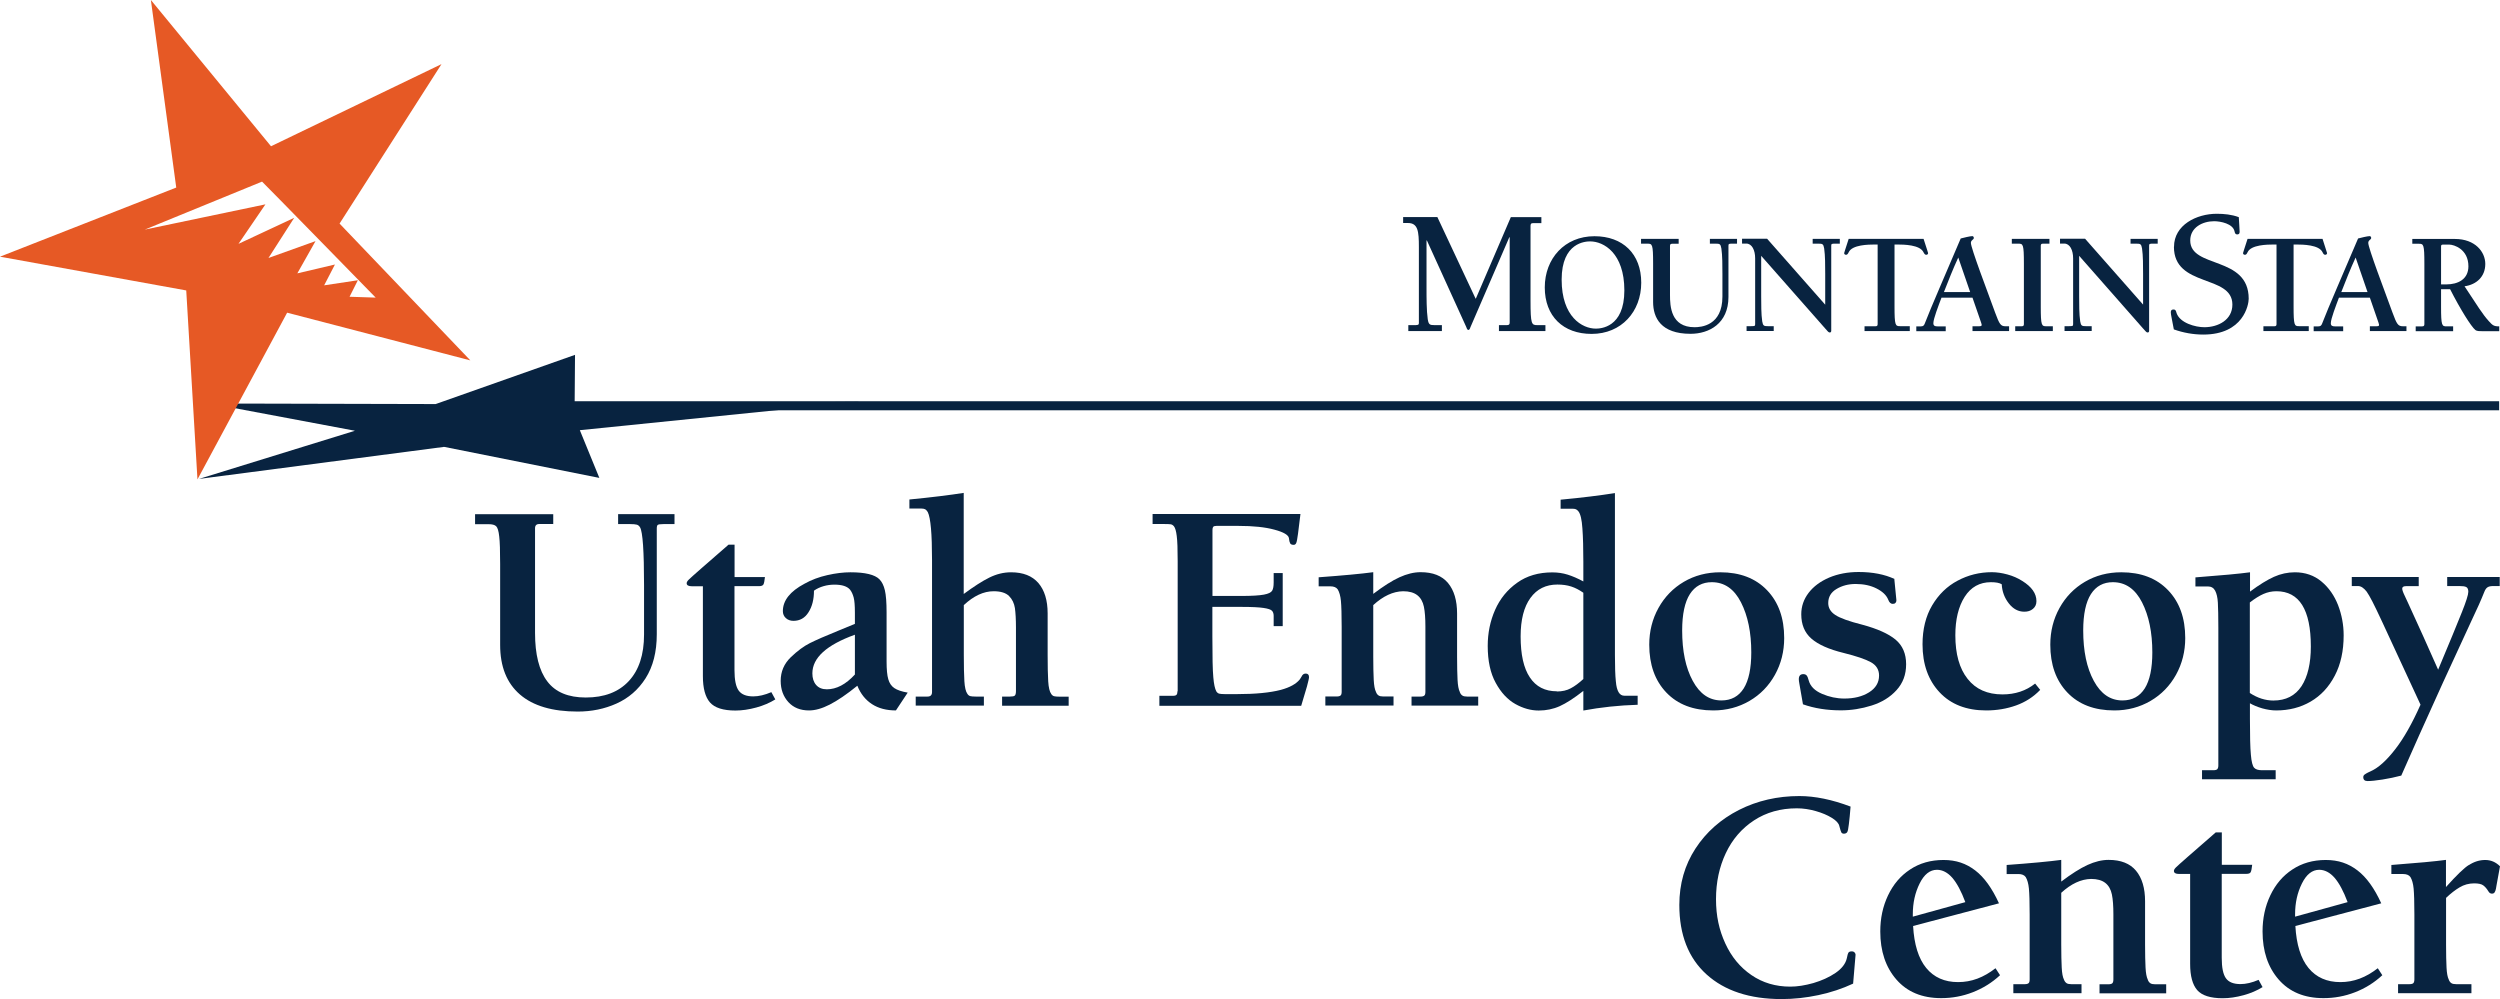
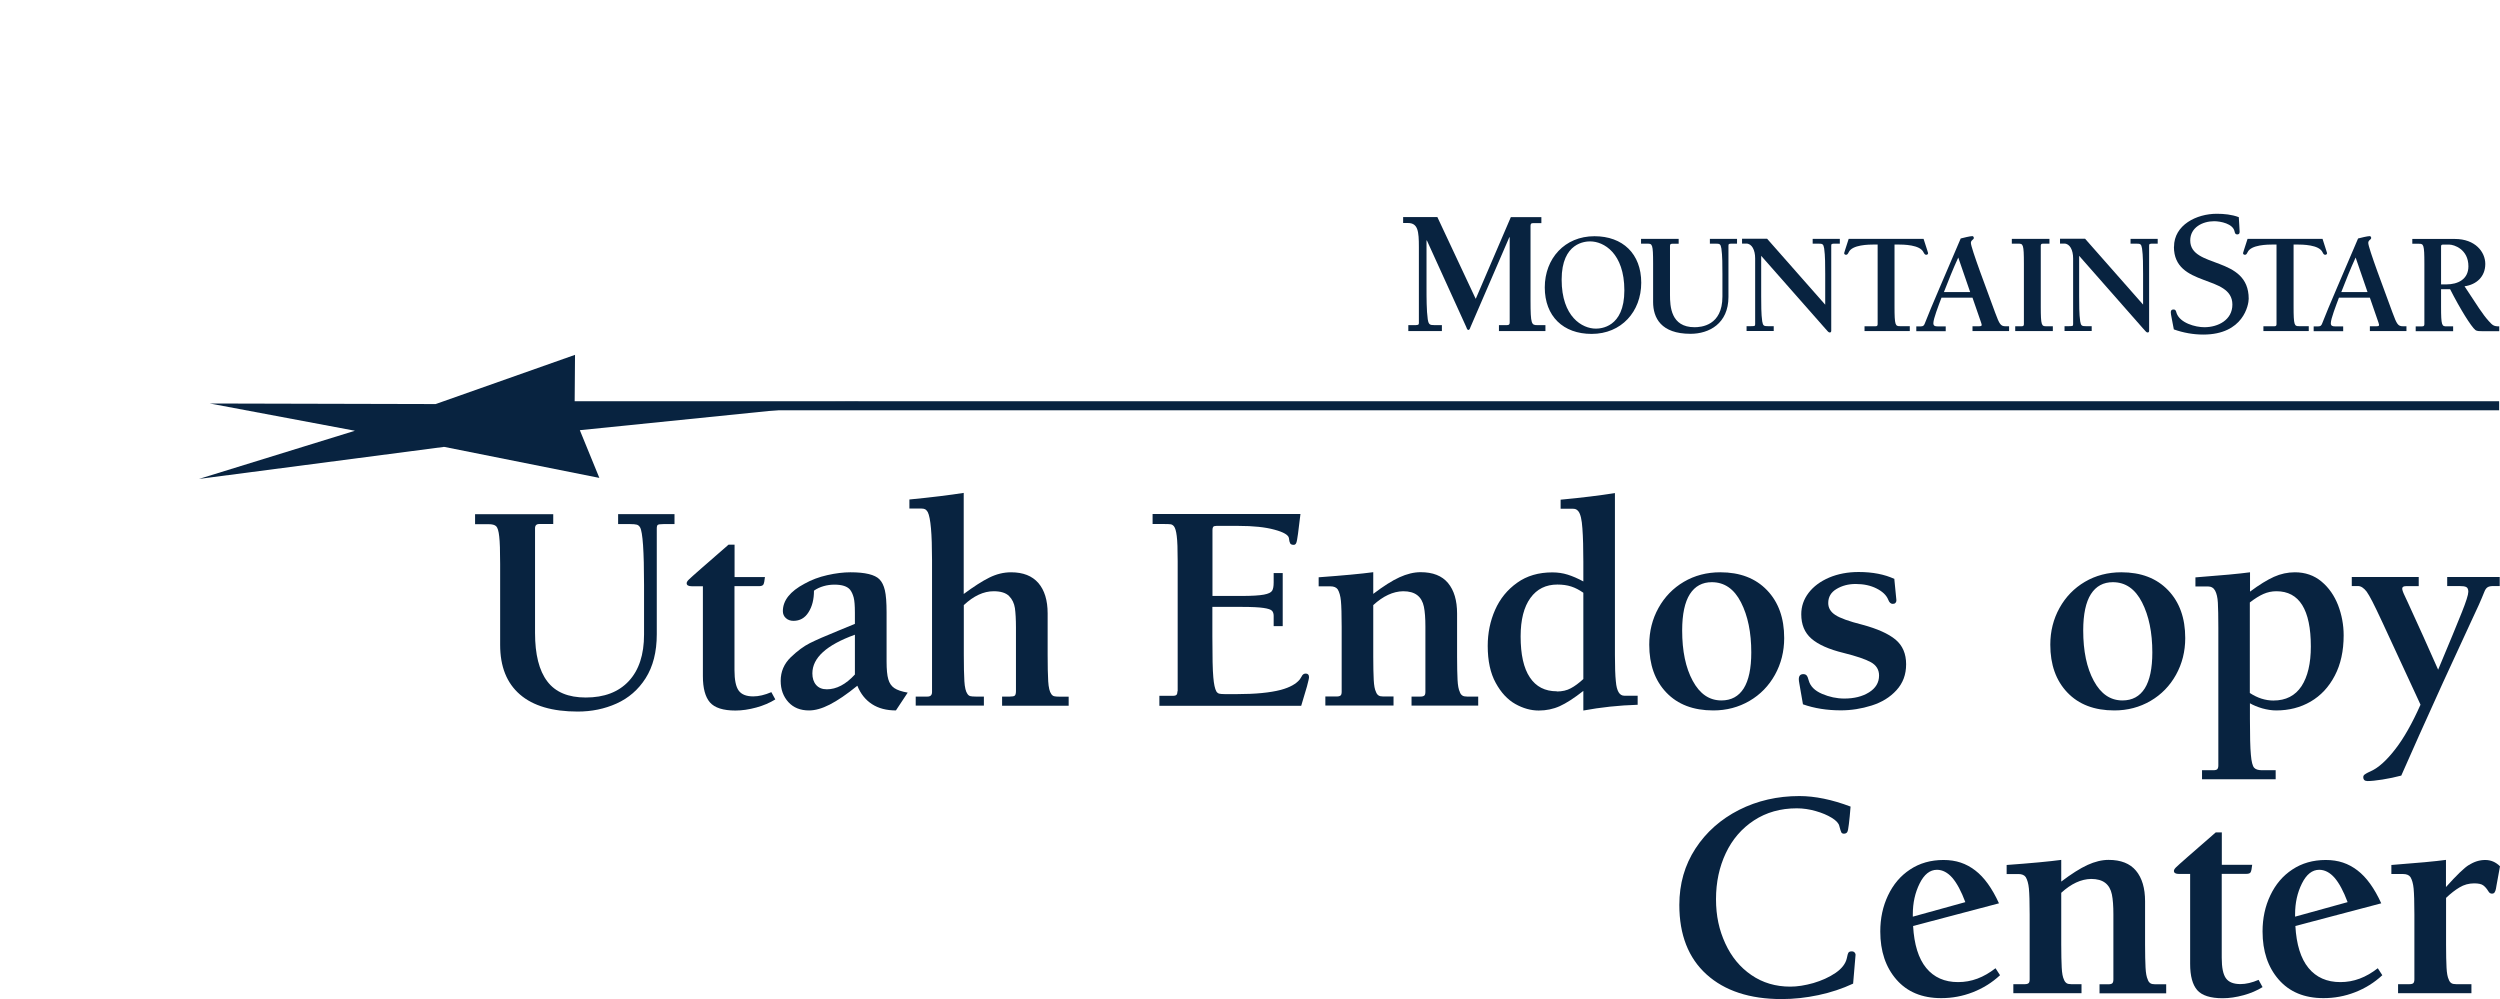
<svg xmlns="http://www.w3.org/2000/svg" id="Layer_2" viewBox="0 0 265.12 105.95">
  <defs>
    <style>.cls-1{fill:#e65925;}.cls-2{fill:#082340;}</style>
  </defs>
  <g id="LOGOS_GO_HERE">
    <polygon class="cls-2" points="60.94 42.82 91.12 42.61 61.49 45.62 63.56 50.68 47.09 47.39 21.1 50.79 37.64 45.68 22.26 42.79 46.2 42.85 60.98 37.63 60.94 42.82" />
-     <path class="cls-1" d="M36.01,23.71L46.82,6.8,28.74,15.51,16,0l2.69,19.89L0,27.22l19.75,3.58,1.19,20.04,9.51-17.68,19.43,5.06-13.87-14.51Zm-1.64,6.56l1.15-2.22-3.99,.94,1.93-3.42-4.99,1.79,2.73-4.26-5.91,2.76,2.86-4.19-12.8,2.68,12.44-5.09c.26,.23,12.05,12.3,12.05,12.3l-2.77-.09,.88-1.75-3.58,.54Z" />
    <rect class="cls-2" x="56.15" y="42.55" width="208.88" height=".96" />
    <g>
      <path class="cls-2" d="M156.51,31.67l3.71-8.64h3.24v.63h-.86c-.25,0-.29,.11-.29,.3v7.93c0,2.51,.11,2.59,.72,2.59h.86v.63h-4.93v-.63h.85c.25,0,.29-.11,.29-.3v-9.02h-.04l-4.11,9.51c-.04,.1-.09,.32-.23,.32s-.19-.23-.23-.32l-4.17-9.17h-.04v5.02c0,1.05,0,2.42,.13,3.33,.09,.59,.23,.63,.74,.63h.76v.63h-3.56v-.63h.53c.5,0,.59,0,.59-.25v-8.03c0-1.66-.09-2.55-1.16-2.55h-.51v-.63h3.63l4.05,8.64Z" />
      <path class="cls-2" d="M169.23,34.85c-1.42,0-3.62-1.23-3.62-5.2s2.56-4.05,3.03-4.05c1.42,0,3.62,1.23,3.62,5.2s-2.56,4.05-3.04,4.05Zm-.44,.56c3.16,0,5.26-2.37,5.26-5.43s-1.96-4.93-4.96-4.93c-3.16,0-5.27,2.37-5.27,5.43s1.96,4.93,4.96,4.93Z" />
      <path class="cls-2" d="M178.02,25.85h-.69c-.2,0-.23,.09-.23,.25v5.17c0,1.22,.09,3.43,2.6,3.43,.69,0,2.96-.15,2.96-3.25v-2.4c0-.85,0-1.96-.11-2.7-.08-.48-.18-.51-.6-.51h-.62v-.51h2.88v.51h-.43c-.4,0-.48,0-.48,.2v5.45c0,2.83-2.06,3.91-4.02,3.91-3.14,0-3.97-1.7-3.97-3.37v-4.1c0-2.03-.09-2.09-.59-2.09h-.69v-.51h3.99v.51Z" />
      <path class="cls-2" d="M193.56,32.31v-3.26c0-.85,0-1.96-.11-2.7-.08-.48-.18-.51-.6-.51h-.62v-.51h2.88v.51h-.43c-.4,0-.48,0-.48,.2v9.04c0,.11-.05,.18-.16,.18-.12,0-.22-.12-.46-.4l-6.81-7.73v4.26c0,.85,0,1.96,.11,2.69,.08,.48,.19,.51,.6,.51h.62v.51h-2.88v-.51h.43c.4,0,.48,0,.48-.2v-7c0-.86-.34-1.56-.94-1.56h-.45v-.51h2.66l6.14,6.97Z" />
      <path class="cls-2" d="M202.52,35.11h-4.79v-.51h1.16c.2,0,.23-.09,.23-.25v-8.42h-.29c-.71,0-2.39,.03-2.77,.8-.09,.19-.16,.29-.29,.29-.11,0-.2-.06-.2-.18,0-.06,.12-.37,.48-1.51h7.94c.36,1.14,.48,1.45,.48,1.51,0,.12-.09,.18-.2,.18-.14,0-.2-.11-.3-.29-.38-.77-2.06-.8-2.77-.8h-.29v6.57c0,2.03,.09,2.09,.59,2.09h1.03v.51Z" />
      <path class="cls-2" d="M208.94,30.97h-2.79c.48-1.22,.96-2.45,1.52-3.66l1.26,3.66Zm.24,.6l.92,2.66c.11,.31,.06,.37-.23,.37h-.69v.51h3.88v-.51h-.37c-.52,0-.65-.2-1.11-1.45-.85-2.33-2.57-6.85-2.57-7.39,0-.31,.31-.34,.31-.52,0-.09-.05-.2-.16-.2-.23,0-.97,.18-1.23,.25-1.57,3.7-3.17,7.34-3.82,9.04-.08,.2-.17,.28-.4,.28h-.49v.51h3.12v-.51h-.88c-.26,0-.43-.05-.43-.34,0-.46,.54-1.85,.86-2.7h3.28Z" />
      <path class="cls-2" d="M216.42,32.51c0,2.03,.09,2.09,.59,2.09h.69v.51h-3.99v-.51h.69c.2,0,.23-.09,.23-.25v-6.42c0-2.03-.09-2.09-.58-2.09h-.7v-.51h3.99v.51h-.69c-.2,0-.23,.09-.23,.25v6.42Z" />
      <path class="cls-2" d="M227.27,32.31v-3.26c0-.85,0-1.96-.11-2.7-.08-.48-.18-.51-.6-.51h-.62v-.51h2.88v.51h-.43c-.4,0-.48,0-.48,.2v9.04c0,.11-.05,.18-.16,.18-.12,0-.21-.12-.46-.4l-6.8-7.73v4.26c0,.85,0,1.96,.11,2.69,.08,.48,.19,.51,.6,.51h.62v.51h-2.88v-.51h.43c.4,0,.48,0,.48-.2v-7c0-.86-.34-1.56-.94-1.56h-.45v-.51h2.66l6.14,6.97Z" />
      <path class="cls-2" d="M230.55,26.17c0-2.32,2.4-3.5,4.53-3.5,.78,0,1.6,.08,2.34,.36,.02,.49,.09,1.26,.09,1.56,0,.23-.13,.27-.27,.27-.19,0-.23-.15-.27-.32-.17-.82-1.48-1.08-2.17-1.08-1.22,0-2.53,.66-2.53,2.04,0,3.01,6.2,1.58,6.2,6.18,0,.63-.55,3.8-4.82,3.8-1.04,0-2.13-.19-3.12-.55-.19-1.08-.32-1.56-.32-1.79,0-.11,0-.32,.29-.32,.23,0,.27,.19,.32,.38,.36,1.05,1.98,1.5,2.95,1.5,1.47,0,2.97-.78,2.97-2.4,0-3.23-6.2-1.77-6.2-6.13Z" />
      <path class="cls-2" d="M244.82,35.11h-4.79v-.51h1.16c.2,0,.23-.09,.23-.25v-8.42h-.29c-.71,0-2.39,.03-2.77,.8-.09,.19-.15,.29-.29,.29-.11,0-.2-.06-.2-.18,0-.06,.12-.37,.48-1.51h7.95c.35,1.14,.48,1.45,.48,1.51,0,.12-.09,.18-.2,.18-.14,0-.2-.11-.29-.29-.38-.77-2.06-.8-2.77-.8h-.29v6.57c0,2.03,.09,2.09,.58,2.09h1.03v.51Z" />
      <path class="cls-2" d="M251.08,30.97h-2.79c.48-1.22,.96-2.45,1.52-3.66l1.26,3.66Zm.24,.6l.92,2.66c.11,.31,.06,.37-.23,.37h-.69v.51h3.88v-.51h-.37c-.52,0-.65-.2-1.11-1.45-.85-2.33-2.57-6.85-2.57-7.39,0-.31,.31-.34,.31-.52,0-.09-.05-.2-.16-.2-.23,0-.97,.18-1.23,.25-1.57,3.7-3.17,7.34-3.82,9.04-.08,.2-.17,.28-.4,.28h-.49v.51h3.13v-.51h-.88c-.26,0-.43-.05-.43-.34,0-.46,.54-1.85,.86-2.7h3.28Z" />
      <path class="cls-2" d="M258.87,26.14c0-.15,.05-.2,.2-.2h.68c.48,0,2.02,.48,2.02,2.3,0,1.38-1.11,1.92-2.34,1.92h-.56v-4.02Zm1.28,8.98v-.51h-.69c-.5,0-.59-.06-.59-2.09v-1.85h.96c1.09,2.14,2.23,3.96,2.68,4.33,.15,.12,.43,.12,.77,.12h1.76v-.51c-.6,0-.71-.12-1.12-.57-.65-.72-1.17-1.57-2.56-3.68,1.28-.18,2.2-1.03,2.2-2.37,0-1.26-1.05-2.65-3.23-2.65h-4.51v.51h.7c.49,0,.58,.06,.58,2.09v6.42c0,.15-.03,.25-.23,.25h-.69v.51h3.99Z" />
    </g>
    <g>
      <path class="cls-2" d="M58.66,55.57h-1.47c-.3,0-.45,.15-.45,.45v11.1c0,2.28,.43,4,1.3,5.14,.86,1.14,2.22,1.71,4.08,1.71,1.96,0,3.48-.58,4.56-1.74,1.08-1.16,1.62-2.81,1.62-4.94v-5.25c0-3.58-.14-5.62-.42-6.11-.09-.15-.2-.25-.35-.29-.15-.04-.37-.06-.67-.06h-1.31v-1.06h5.98v1.06h-1.18c-.32,0-.52,.03-.59,.08-.08,.05-.11,.19-.11,.4v11.2c0,1.88-.4,3.43-1.18,4.66s-1.82,2.12-3.09,2.69c-1.27,.57-2.64,.85-4.11,.85-2.69,0-4.73-.6-6.13-1.81-1.4-1.21-2.1-2.96-2.1-5.26v-8.58c0-1.39-.03-2.36-.1-2.93-.06-.57-.17-.92-.32-1.07-.15-.15-.42-.22-.8-.22h-1.44v-1.06h8.29v1.06Z" />
      <path class="cls-2" d="M77.89,61.2h3.23c-.04,.41-.1,.67-.16,.78s-.21,.18-.45,.18h-2.62v8.9c0,1.05,.15,1.77,.45,2.18,.3,.41,.81,.61,1.54,.61,.58,0,1.22-.15,1.92-.45l.42,.77c-.58,.36-1.25,.65-2.02,.86-.77,.21-1.5,.32-2.21,.32-1.3,0-2.2-.29-2.7-.86-.5-.58-.75-1.5-.75-2.78v-9.54h-1.18c-.36,0-.54-.11-.54-.32,0-.11,.07-.23,.22-.38,.28-.28,1.69-1.51,4.22-3.71h.64v3.46Z" />
      <path class="cls-2" d="M93.25,61.42c.28,.28,.47,.67,.59,1.18,.12,.51,.18,1.29,.18,2.34v5.22c0,.83,.06,1.46,.18,1.87,.12,.42,.33,.73,.64,.94,.31,.21,.78,.37,1.42,.48l-1.25,1.89c-1,0-1.85-.22-2.54-.67-.69-.45-1.21-1.1-1.55-1.95-1.13,.92-2.11,1.58-2.93,2s-1.55,.62-2.19,.62c-.92,0-1.65-.29-2.19-.88-.54-.59-.82-1.34-.82-2.26,0-.98,.36-1.81,1.07-2.5,.71-.68,1.39-1.18,2.03-1.5,.64-.32,1.66-.77,3.07-1.34l1.7-.7v-1.18c0-.75-.04-1.28-.13-1.62-.09-.33-.21-.6-.38-.82-.3-.36-.85-.54-1.66-.54-.38,0-.77,.05-1.15,.16-.38,.11-.73,.27-1.02,.48,0,.92-.19,1.68-.58,2.29-.38,.61-.92,.91-1.6,.91-.32,0-.59-.1-.8-.29-.21-.19-.32-.44-.32-.74,0-1.13,.77-2.1,2.3-2.91,.73-.41,1.53-.71,2.42-.91,.88-.2,1.7-.3,2.45-.3,1.56,0,2.58,.25,3.07,.74Zm-5.57,11.68c1.02,0,2.02-.52,2.98-1.57v-4.22c-3.01,1.09-4.51,2.45-4.51,4.1,0,.51,.13,.92,.4,1.23,.27,.31,.65,.46,1.14,.46Z" />
      <path class="cls-2" d="M106.27,74.83v-.96h.83c.26,0,.43-.03,.51-.1,.08-.06,.13-.22,.13-.48v-6.75c0-.85-.04-1.54-.11-2.05-.08-.51-.28-.94-.62-1.28-.34-.34-.89-.51-1.63-.51-1.07,0-2.12,.49-3.17,1.47v5.22c0,1.24,.02,2.19,.06,2.85,.04,.66,.15,1.11,.32,1.34,.08,.13,.19,.21,.3,.24s.31,.05,.59,.05h.86v.96h-7.23v-.96h1.25c.32,0,.48-.16,.48-.48v-14.02c0-2.77-.15-4.46-.45-5.06-.09-.15-.18-.25-.27-.3-.1-.05-.23-.08-.4-.08h-1.28v-.96c2.37-.23,4.29-.47,5.76-.7v10.72c1.07-.79,1.97-1.37,2.72-1.74,.75-.37,1.51-.56,2.3-.56,1.28,0,2.24,.38,2.9,1.14,.65,.76,.98,1.83,.98,3.22v4.35c0,1.24,.02,2.19,.06,2.85,.04,.66,.15,1.11,.32,1.34,.08,.13,.19,.21,.3,.24s.31,.05,.59,.05h.96v.96h-7.07Z" />
      <path class="cls-2" d="M124.89,73.29v-13.79c0-1.26-.03-2.14-.1-2.66-.06-.51-.16-.85-.29-1.02-.11-.13-.22-.2-.35-.22-.13-.02-.38-.03-.77-.03h-1.15v-1.06h15.68c-.11,.88-.19,1.57-.26,2.1s-.13,.85-.19,.98-.15,.19-.26,.19c-.19,0-.32-.05-.38-.16s-.11-.29-.13-.54c-.04-.34-.56-.65-1.54-.91-.98-.27-2.25-.4-3.81-.4h-2.34c-.17,0-.28,.03-.34,.1-.05,.06-.08,.17-.08,.32v7.01h3.07c1.11,0,1.9-.05,2.38-.14s.77-.23,.88-.42c.11-.18,.16-.47,.16-.88v-.99h.96v5.63h-.96v-1.09c0-.23-.06-.42-.18-.54-.12-.13-.42-.23-.9-.3s-1.25-.11-2.32-.11h-3.1v3.14c0,2.16,.03,3.6,.1,4.32,.06,.73,.17,1.23,.32,1.5,.08,.13,.19,.21,.3,.24,.12,.03,.31,.05,.59,.05h1.31c1.94,0,3.49-.15,4.64-.45,.96-.26,1.63-.63,2.02-1.12,.06-.08,.12-.18,.18-.29,.05-.11,.11-.19,.18-.24s.15-.08,.26-.08c.23,0,.35,.13,.35,.38,0,.13-.08,.46-.22,.99l-.61,2.05h-15.04v-1.06h1.44c.19,0,.32-.04,.38-.11,.06-.07,.1-.2,.1-.37Z" />
      <path class="cls-2" d="M154.81,73.39c.06,.17,.15,.29,.27,.37,.12,.08,.28,.11,.5,.11h1.18v.96h-7.07v-.96h.96c.19,0,.32-.04,.4-.11s.11-.21,.11-.4v-6.91c0-.88-.05-1.58-.16-2.11s-.34-.94-.7-1.22c-.36-.28-.86-.42-1.5-.42-1.07,.02-2.12,.51-3.17,1.47v5.47c0,1.04,.02,1.87,.05,2.46,.03,.6,.11,1.02,.24,1.28,.06,.17,.15,.29,.27,.37,.12,.08,.28,.11,.5,.11h1.09v.96h-7.23v-.96h1.22c.19,0,.32-.04,.4-.11s.11-.21,.11-.4v-6.88c0-1.3-.03-2.22-.08-2.75s-.17-.94-.34-1.22c-.15-.21-.41-.32-.77-.32h-1.25v-.96c2.6-.19,4.53-.37,5.79-.54v2.3c1.07-.81,1.99-1.4,2.78-1.76,.79-.36,1.54-.54,2.24-.54,1.3,0,2.27,.38,2.91,1.15,.64,.77,.96,1.85,.96,3.23v4.58c0,1.04,.02,1.87,.05,2.46,.03,.6,.11,1.02,.24,1.28Z" />
      <path class="cls-2" d="M171.36,72.27c.04,.51,.14,.89,.29,1.14,.15,.25,.35,.37,.61,.37h1.41v.96c-2.01,.06-3.93,.27-5.76,.61v-2.08c-.98,.77-1.82,1.31-2.51,1.62-.69,.31-1.44,.46-2.22,.46-.83,0-1.66-.23-2.48-.69-.82-.46-1.52-1.21-2.08-2.24-.57-1.03-.85-2.34-.85-3.92,0-1.37,.26-2.64,.78-3.82,.52-1.18,1.3-2.14,2.34-2.88,1.03-.74,2.28-1.1,3.73-1.1,.58,0,1.12,.08,1.63,.24s1.07,.4,1.66,.72v-2.08c0-1.43-.03-2.61-.1-3.54-.06-.93-.2-1.53-.42-1.81-.09-.11-.17-.18-.26-.22-.08-.04-.2-.06-.35-.06h-1.28v-.96c2.26-.21,4.18-.45,5.76-.7v17.18c0,1.22,.03,2.16,.1,2.82Zm-6.27,1.06c.58,0,1.07-.11,1.49-.34,.42-.22,.86-.55,1.33-.98v-9.15c-.43-.3-.85-.52-1.28-.66s-.92-.21-1.47-.21c-1.22,0-2.17,.47-2.86,1.42-.69,.95-1.04,2.31-1.04,4.08,0,1.92,.32,3.37,.98,4.35,.65,.98,1.6,1.47,2.86,1.47Z" />
      <path class="cls-2" d="M189.21,67.66c0,1.43-.33,2.73-.98,3.9-.65,1.17-1.55,2.1-2.7,2.77s-2.43,1.01-3.84,1.01c-2.11,0-3.77-.63-4.98-1.9s-1.81-2.96-1.81-5.07c0-1.43,.33-2.73,.98-3.9,.65-1.17,1.55-2.1,2.69-2.77,1.14-.67,2.43-1.01,3.86-1.01,2.09,0,3.74,.63,4.96,1.9,1.22,1.27,1.82,2.96,1.82,5.07Zm-6.66,6.62c1.05,0,1.83-.43,2.37-1.28,.53-.85,.8-2.12,.8-3.81,0-2.11-.36-3.88-1.09-5.31-.73-1.43-1.76-2.14-3.1-2.14-1,0-1.78,.42-2.32,1.26-.54,.84-.82,2.13-.82,3.86,0,2.18,.37,3.96,1.12,5.34,.75,1.39,1.76,2.08,3.04,2.08Z" />
      <path class="cls-2" d="M200.89,61.42l.22,2.24c0,.11-.03,.2-.1,.27-.06,.08-.16,.11-.29,.11-.21,0-.37-.15-.48-.45-.19-.47-.6-.86-1.23-1.18-.63-.32-1.37-.48-2.22-.48-.77,0-1.45,.18-2.03,.53-.59,.35-.88,.85-.88,1.49,0,.51,.24,.93,.74,1.26,.49,.33,1.45,.68,2.88,1.04,1.6,.43,2.77,.96,3.52,1.58,.75,.63,1.12,1.5,1.12,2.61s-.34,2-1.02,2.75-1.56,1.29-2.64,1.63c-1.08,.34-2.16,.51-3.25,.51-1.47,0-2.82-.21-4.03-.64l-.38-2.18c-.04-.21-.06-.37-.06-.48,0-.36,.16-.54,.48-.54,.15,0,.27,.05,.35,.14,.08,.1,.16,.27,.22,.53,.17,.62,.64,1.09,1.41,1.42,.77,.33,1.56,.5,2.37,.5,1.04,0,1.92-.22,2.62-.66s1.06-1.03,1.06-1.78c0-.62-.29-1.09-.86-1.41s-1.55-.65-2.91-.99c-1.56-.38-2.69-.89-3.41-1.52s-1.07-1.49-1.07-2.58c0-.83,.26-1.59,.78-2.27s1.25-1.22,2.18-1.62c.93-.39,1.97-.59,3.12-.59,1.49,0,2.76,.25,3.81,.74Z" />
-       <path class="cls-2" d="M214.46,61.61c1,.62,1.5,1.33,1.5,2.14,0,.34-.12,.61-.37,.82s-.55,.3-.91,.3c-.64,0-1.19-.29-1.65-.88-.46-.59-.71-1.26-.75-2.03-.24-.15-.62-.22-1.15-.22-1.19,0-2.12,.52-2.78,1.55-.66,1.04-.99,2.4-.99,4.08,0,1.98,.43,3.53,1.3,4.62,.86,1.1,2.1,1.65,3.7,1.65,1.34,0,2.5-.38,3.46-1.15l.54,.67c-.72,.75-1.58,1.3-2.56,1.65-.98,.35-2.04,.53-3.17,.53-2.09,0-3.74-.64-4.94-1.92s-1.81-2.98-1.81-5.09c0-1.6,.34-2.98,1.02-4.13s1.58-2.03,2.7-2.62c1.12-.6,2.33-.9,3.63-.9,.51,0,1.06,.08,1.65,.24s1.11,.39,1.58,.69Z" />
      <path class="cls-2" d="M231.74,67.66c0,1.43-.33,2.73-.98,3.9-.65,1.17-1.55,2.1-2.7,2.77s-2.43,1.01-3.84,1.01c-2.11,0-3.77-.63-4.98-1.9s-1.81-2.96-1.81-5.07c0-1.43,.33-2.73,.98-3.9,.65-1.17,1.55-2.1,2.69-2.77,1.14-.67,2.43-1.01,3.86-1.01,2.09,0,3.74,.63,4.96,1.9,1.22,1.27,1.82,2.96,1.82,5.07Zm-6.66,6.62c1.05,0,1.83-.43,2.37-1.28,.53-.85,.8-2.12,.8-3.81,0-2.11-.36-3.88-1.09-5.31-.73-1.43-1.76-2.14-3.1-2.14-1,0-1.78,.42-2.32,1.26-.54,.84-.82,2.13-.82,3.86,0,2.18,.37,3.96,1.12,5.34,.75,1.39,1.76,2.08,3.04,2.08Z" />
      <path class="cls-2" d="M243.36,60.69c1.11,0,2.05,.33,2.83,.98,.78,.65,1.36,1.49,1.76,2.51,.39,1.02,.59,2.09,.59,3.2,0,1.64-.31,3.07-.94,4.27-.63,1.21-1.48,2.12-2.56,2.75s-2.3,.94-3.66,.94c-.47,0-.96-.08-1.47-.22-.51-.15-.95-.33-1.31-.54v1.63c0,1.81,.03,3.09,.1,3.82,.06,.74,.18,1.19,.34,1.38,.16,.18,.43,.27,.82,.27h1.47v.96h-7.81v-.96h1.22c.19,0,.33-.04,.4-.11,.07-.08,.11-.21,.11-.4v-14.59c0-1.22-.02-2.1-.05-2.66-.03-.55-.13-.98-.29-1.28-.16-.3-.42-.45-.78-.45h-1.31v-.96c2.77-.21,4.7-.39,5.79-.54v2.05c.98-.73,1.83-1.25,2.54-1.57s1.46-.48,2.22-.48Zm-2.27,13.6c1.32,0,2.31-.51,2.98-1.52,.66-1.01,.99-2.42,.99-4.21,0-3.9-1.22-5.86-3.65-5.86-.49,0-.95,.1-1.38,.29-.43,.19-.91,.49-1.44,.9v9.6c.81,.53,1.64,.8,2.5,.8Z" />
      <path class="cls-2" d="M256.51,62.16h-1.34c-.28,0-.42,.08-.42,.26,0,.13,.08,.38,.26,.75,.17,.37,.29,.62,.35,.75l1.63,3.58,1.57,3.52c1.22-2.9,2.05-4.93,2.51-6.08,.46-1.15,.69-1.88,.69-2.18,0-.26-.07-.42-.21-.5-.14-.08-.38-.11-.72-.11h-1.31v-.96h5.57v.96h-.7c-.26,0-.45,.04-.59,.13s-.25,.25-.34,.48c-.32,.81-.78,1.85-1.38,3.1l-3.01,6.53-2.53,5.6-1.89,4.26c-.64,.17-1.31,.31-2,.42s-1.22,.16-1.58,.16c-.3,0-.45-.14-.45-.42,0-.11,.05-.2,.14-.27,.1-.07,.21-.14,.35-.21,.14-.06,.25-.12,.34-.16,.79-.36,1.64-1.13,2.54-2.29,.91-1.16,1.81-2.75,2.7-4.75l-4.06-8.77c-.45-.96-.79-1.68-1.04-2.16-.25-.48-.45-.84-.62-1.07-.3-.38-.6-.58-.9-.58h-.67v-.96h7.1v.96Z" />
      <path class="cls-2" d="M196.25,85.53c-.06,.77-.12,1.39-.18,1.86-.05,.47-.11,.76-.18,.86s-.18,.16-.35,.16c-.13,0-.22-.05-.27-.14-.05-.1-.12-.31-.21-.66-.06-.3-.33-.59-.8-.88-.47-.29-1.04-.53-1.71-.72-.67-.19-1.34-.29-2-.29-1.73,0-3.24,.43-4.54,1.28-1.3,.85-2.3,2.01-2.99,3.47-.69,1.46-1.04,3.09-1.04,4.88s.33,3.27,.98,4.69,1.57,2.54,2.77,3.36c1.19,.82,2.57,1.23,4.13,1.23,.75,0,1.56-.13,2.45-.38,.88-.26,1.66-.61,2.34-1.07,.67-.46,1.07-.98,1.2-1.55,.06-.32,.12-.52,.18-.61,.05-.08,.17-.13,.34-.13,.13,0,.23,.04,.3,.11,.07,.08,.11,.16,.11,.24l-.26,3.07c-1.13,.53-2.36,.94-3.68,1.22-1.32,.28-2.62,.42-3.9,.42-3.39,0-6.05-.88-7.97-2.62s-2.88-4.2-2.88-7.36c0-2.24,.57-4.23,1.71-5.98,1.14-1.75,2.68-3.11,4.62-4.1,1.94-.98,4.08-1.47,6.4-1.47,1.64,0,3.46,.37,5.44,1.12Z" />
      <path class="cls-2" d="M211.97,95.8l-9.09,2.4c.11,1.96,.57,3.45,1.39,4.45,.82,1,1.95,1.5,3.38,1.5s2.71-.49,3.97-1.47l.48,.74c-.85,.79-1.82,1.39-2.9,1.81-1.08,.42-2.19,.62-3.34,.62-2.03,0-3.61-.66-4.75-1.97-1.14-1.31-1.71-3.01-1.71-5.1,0-1.39,.27-2.66,.82-3.82s1.32-2.08,2.34-2.75c1.01-.67,2.19-1.01,3.54-1.01s2.4,.37,3.36,1.1,1.8,1.9,2.53,3.5Zm-3.55-.13c-.43-1.15-.89-2.01-1.38-2.58-.49-.56-1.04-.85-1.63-.85-.75,0-1.36,.49-1.84,1.46-.48,.97-.72,2.05-.72,3.25v.26l5.57-1.54Z" />
      <path class="cls-2" d="M227.77,103.9c.06,.17,.15,.29,.27,.37,.12,.08,.28,.11,.5,.11h1.18v.96h-7.07v-.96h.96c.19,0,.33-.04,.4-.11s.11-.21,.11-.4v-6.91c0-.88-.05-1.58-.16-2.11-.11-.53-.34-.94-.7-1.22-.36-.28-.86-.42-1.5-.42-1.07,.02-2.12,.51-3.17,1.47v5.47c0,1.04,.02,1.87,.05,2.46,.03,.6,.11,1.02,.24,1.28,.06,.17,.16,.29,.27,.37,.12,.08,.28,.11,.5,.11h1.09v.96h-7.23v-.96h1.22c.19,0,.32-.04,.4-.11s.11-.21,.11-.4v-6.88c0-1.3-.03-2.22-.08-2.75-.05-.53-.17-.94-.34-1.22-.15-.21-.41-.32-.77-.32h-1.25v-.96c2.6-.19,4.53-.37,5.79-.54v2.3c1.07-.81,2-1.4,2.78-1.76,.79-.36,1.54-.54,2.24-.54,1.3,0,2.27,.38,2.91,1.15,.64,.77,.96,1.85,.96,3.23v4.58c0,1.04,.02,1.87,.05,2.46s.11,1.02,.24,1.28Z" />
      <path class="cls-2" d="M235.61,91.71h3.23c-.04,.41-.1,.67-.16,.78-.06,.12-.21,.18-.45,.18h-2.62v8.9c0,1.05,.15,1.77,.45,2.18,.3,.41,.81,.61,1.54,.61,.58,0,1.22-.15,1.92-.45l.42,.77c-.58,.36-1.25,.65-2.02,.86-.77,.21-1.5,.32-2.21,.32-1.3,0-2.2-.29-2.7-.86-.5-.58-.75-1.5-.75-2.78v-9.54h-1.18c-.36,0-.54-.11-.54-.32,0-.11,.07-.23,.22-.38,.28-.28,1.69-1.51,4.22-3.71h.64v3.46Z" />
      <path class="cls-2" d="M252.51,95.8l-9.09,2.4c.11,1.96,.57,3.45,1.39,4.45,.82,1,1.95,1.5,3.38,1.5s2.71-.49,3.97-1.47l.48,.74c-.85,.79-1.82,1.39-2.9,1.81-1.08,.42-2.19,.62-3.34,.62-2.03,0-3.61-.66-4.75-1.97-1.14-1.31-1.71-3.01-1.71-5.1,0-1.39,.27-2.66,.82-3.82s1.32-2.08,2.34-2.75c1.01-.67,2.19-1.01,3.54-1.01s2.4,.37,3.36,1.1,1.8,1.9,2.53,3.5Zm-3.55-.13c-.43-1.15-.89-2.01-1.38-2.58-.49-.56-1.04-.85-1.63-.85-.75,0-1.36,.49-1.84,1.46-.48,.97-.72,2.05-.72,3.25v.26l5.57-1.54Z" />
      <path class="cls-2" d="M261.82,91.74c.55-.36,1.13-.54,1.73-.54s1.12,.22,1.57,.67l-.38,2.08s-.02,.14-.05,.3-.08,.29-.14,.38c-.06,.1-.16,.14-.29,.14-.15,0-.28-.08-.38-.26-.17-.28-.35-.48-.54-.62-.19-.14-.51-.21-.96-.21-.56,0-1.07,.14-1.54,.42-.47,.28-.95,.65-1.44,1.12v4.93c0,1.04,.02,1.87,.05,2.46,.03,.6,.11,1.02,.24,1.28,.06,.17,.15,.29,.27,.37,.12,.08,.28,.11,.5,.11h1.63v.96h-7.78v-.96h1.22c.19,0,.33-.04,.4-.11s.11-.21,.11-.4v-6.88c0-1.3-.03-2.22-.08-2.75-.05-.53-.17-.94-.34-1.22-.15-.21-.41-.32-.77-.32h-1.25v-.96c2.77-.21,4.7-.39,5.79-.54v2.88c1.15-1.28,1.96-2.06,2.43-2.34Z" />
    </g>
  </g>
</svg>